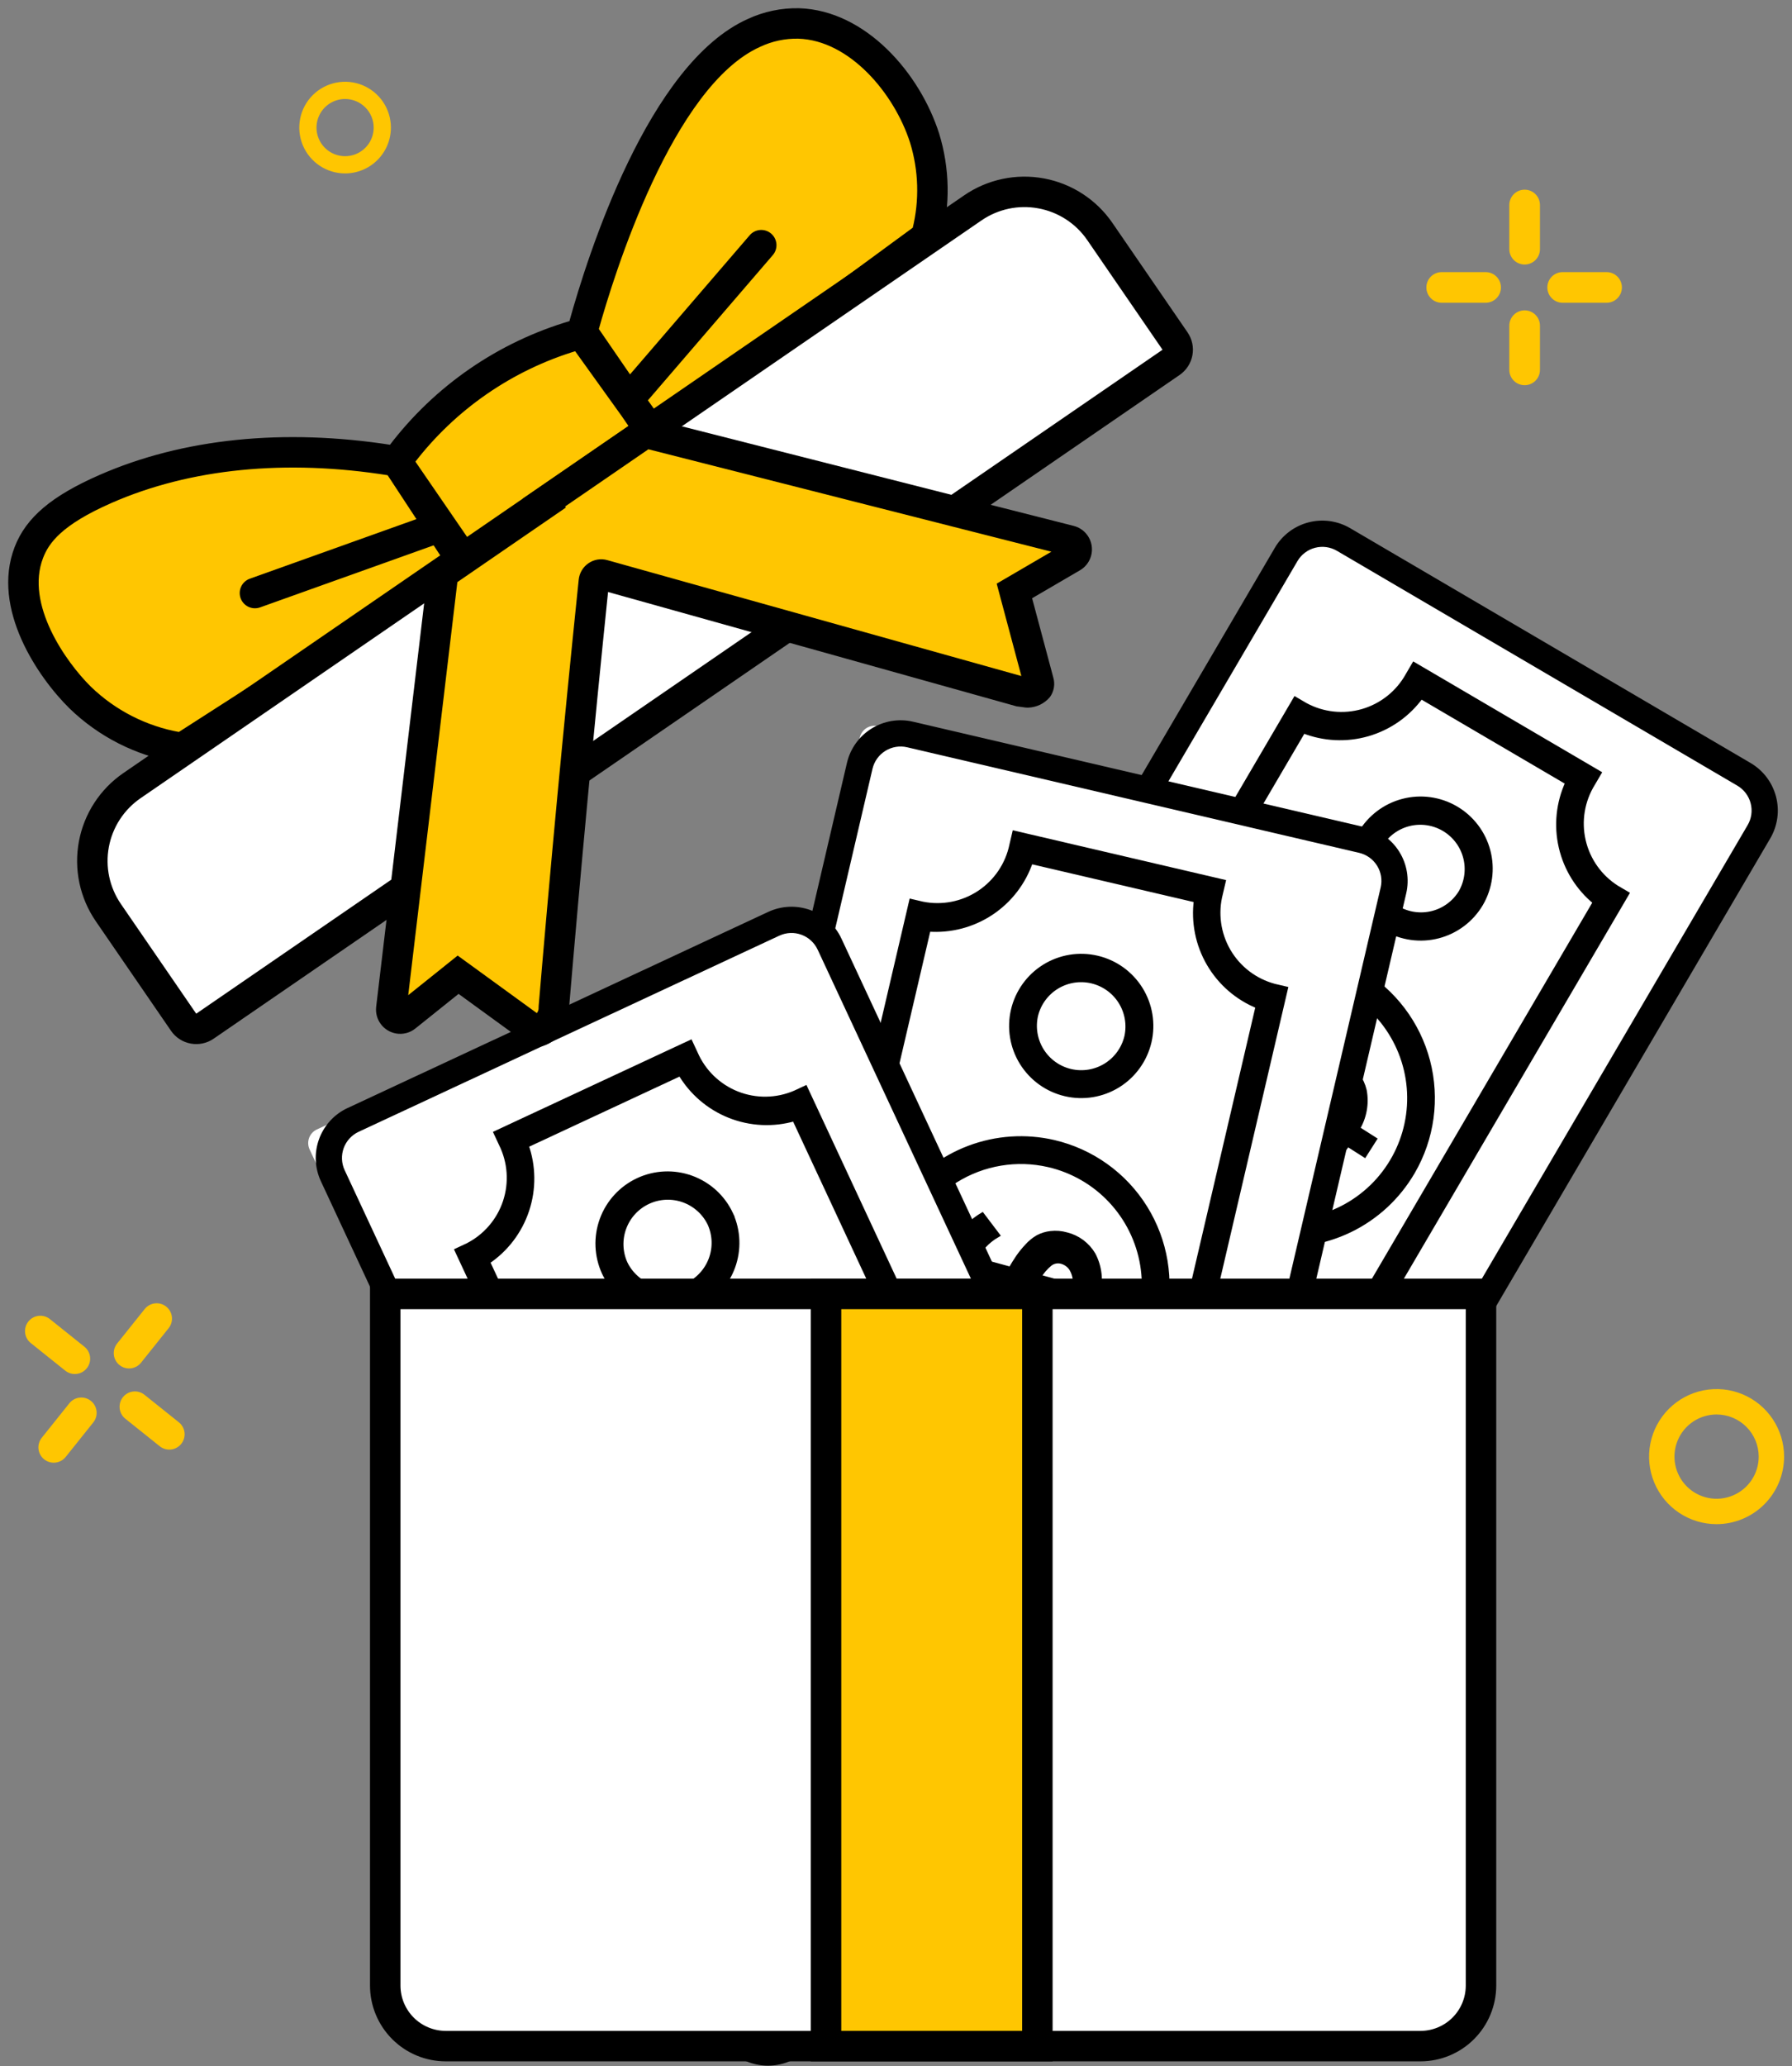
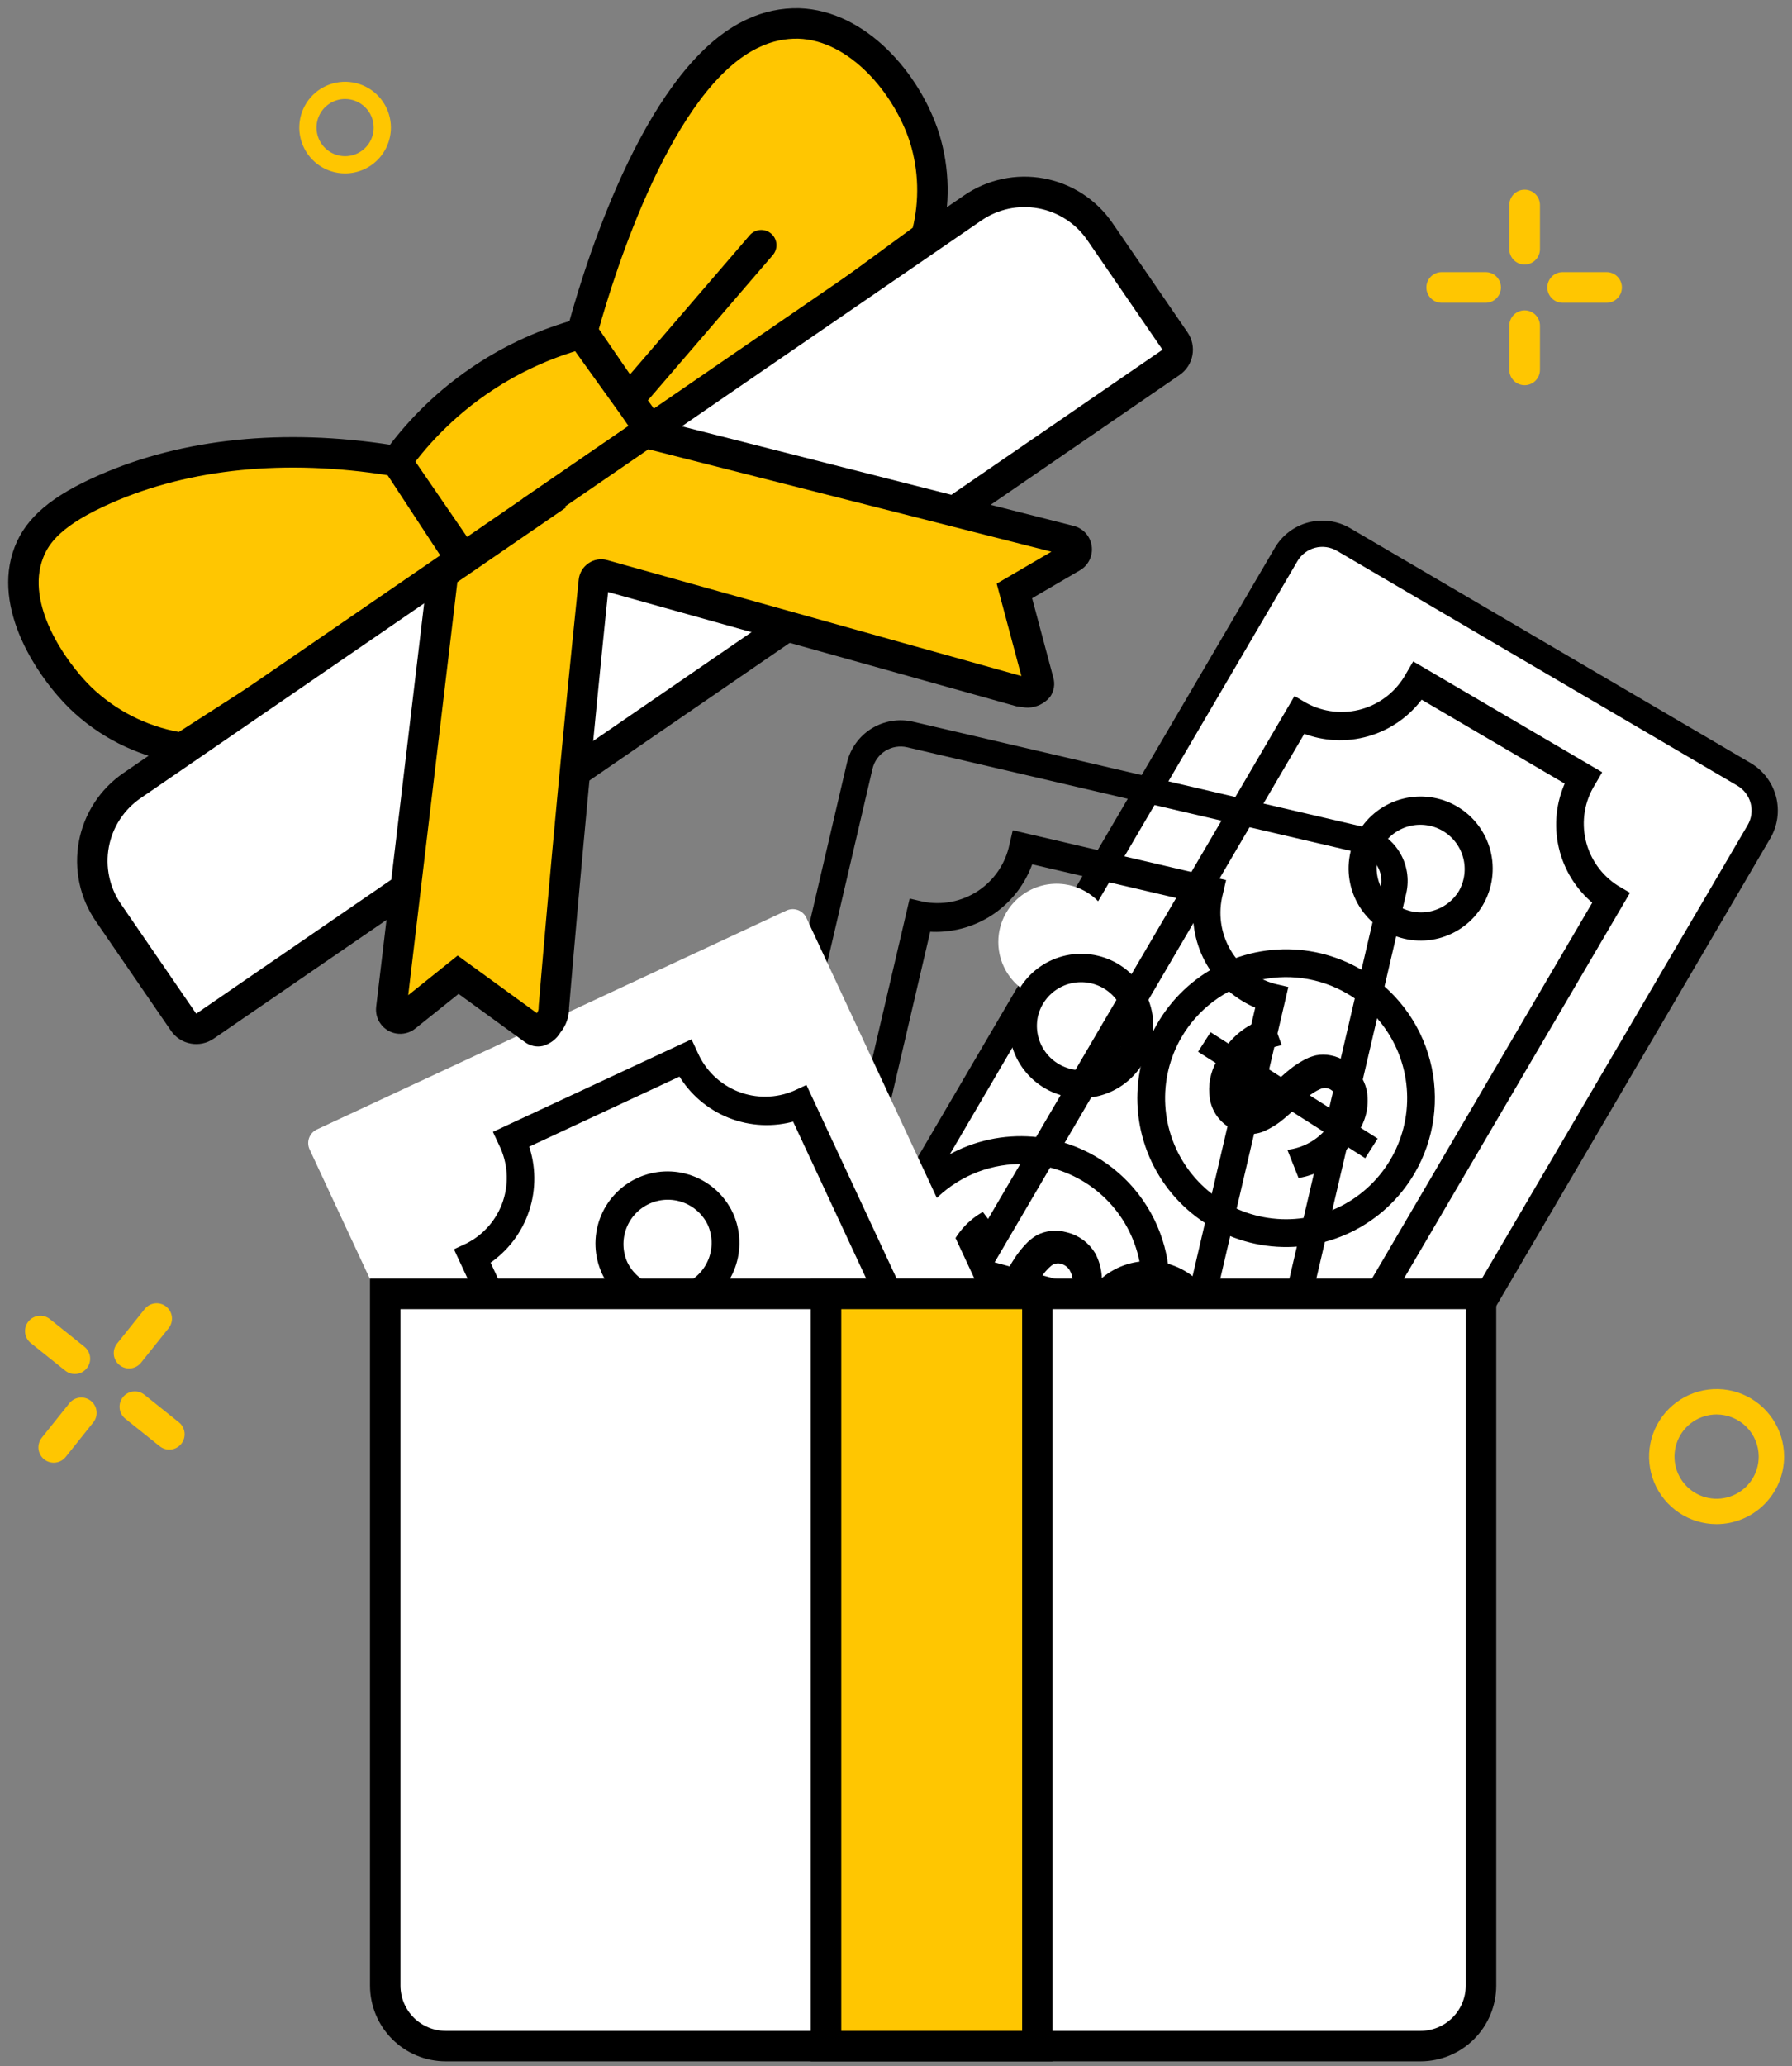
<svg xmlns="http://www.w3.org/2000/svg" width="164" height="189" viewBox="0 0 164 189" fill="none">
  <rect x="0" y="0" width="164" height="189" fill="#808080" stroke="none" />
  <path d="M73.033 126.922L119.045 48.436C119.229 48.121 119.531 47.893 119.884 47.801C120.237 47.709 120.612 47.761 120.927 47.945L161.823 71.92C162.138 72.105 162.367 72.407 162.459 72.76C162.551 73.112 162.499 73.488 162.314 73.802L116.303 152.289C116.118 152.603 115.816 152.832 115.463 152.924C115.11 153.016 114.735 152.964 114.421 152.78L73.524 128.805C73.368 128.713 73.232 128.592 73.123 128.448C73.014 128.304 72.934 128.14 72.889 127.965C72.843 127.79 72.832 127.608 72.857 127.429C72.882 127.25 72.942 127.078 73.033 126.922V126.922Z" fill="white" />
  <path d="M107.258 111.822C108.193 112.309 108.962 113.063 109.469 113.987C109.976 114.911 110.197 115.965 110.105 117.015C110.013 118.065 109.612 119.064 108.952 119.886C108.292 120.708 107.403 121.316 106.398 121.633C105.392 121.95 104.315 121.961 103.303 121.666C102.291 121.371 101.39 120.783 100.712 119.975C100.035 119.167 99.612 118.177 99.497 117.129C99.382 116.081 99.581 115.023 100.068 114.088C100.722 112.835 101.846 111.893 103.194 111.468C104.542 111.044 106.004 111.171 107.258 111.822ZM122.821 70.382C122.335 71.317 122.136 72.376 122.251 73.424C122.366 74.471 122.788 75.462 123.466 76.269C124.144 77.077 125.045 77.665 126.057 77.96C127.069 78.255 128.146 78.244 129.151 77.927C130.157 77.61 131.046 77.002 131.706 76.18C132.365 75.358 132.767 74.359 132.859 73.309C132.951 72.259 132.73 71.205 132.223 70.281C131.716 69.356 130.946 68.603 130.011 68.116C128.757 67.465 127.296 67.338 125.948 67.762C124.6 68.187 123.475 69.129 122.821 70.382V70.382Z" fill="url(#paint0_linear_17_568)" />
  <path d="M128.884 61.765C127.994 63.382 126.499 64.58 124.728 65.098C122.956 65.615 121.051 65.409 119.431 64.525L118.559 64.014L86.389 118.889L87.261 119.4C88.823 120.383 89.933 121.944 90.347 123.743C90.761 125.542 90.446 127.431 89.47 128.997L88.931 129.916L105.797 139.804L106.336 138.885C107.226 137.268 108.72 136.07 110.492 135.552C112.264 135.035 114.168 135.241 115.788 136.124L116.661 136.636L148.831 81.761L147.958 81.249C146.396 80.267 145.286 78.706 144.872 76.907C144.458 75.108 144.774 73.219 145.75 71.652L146.288 70.734L129.422 60.846L128.884 61.765ZM115.962 133.829C114.071 133.078 111.984 132.98 110.031 133.549C108.078 134.119 106.371 135.324 105.18 136.973L91.703 129.072C92.561 127.227 92.778 125.149 92.321 123.167C91.864 121.185 90.758 119.411 89.18 118.129L119.258 66.82C121.149 67.571 123.236 67.67 125.189 67.101C127.142 66.531 128.849 65.326 130.04 63.677L143.518 71.578C142.66 73.422 142.443 75.501 142.9 77.483C143.357 79.465 144.462 81.238 146.041 82.521L115.962 133.829Z" fill="black" stroke="black" stroke-width="0.5" stroke-miterlimit="10" />
  <path d="M135.497 82.66L135.493 82.666C134.64 84.115 133.247 85.167 131.619 85.591C129.992 86.014 128.262 85.775 126.811 84.925C125.36 84.075 124.305 82.684 123.878 81.058C123.45 79.431 123.686 77.701 124.532 76.248L124.535 76.242C125.389 74.793 126.782 73.741 128.41 73.318C130.037 72.894 131.766 73.134 133.218 73.984C134.669 74.834 135.724 76.224 136.151 77.851C136.578 79.478 136.343 81.207 135.497 82.66V82.66ZM126.294 77.279C125.737 78.264 125.589 79.429 125.883 80.522C126.177 81.616 126.89 82.549 127.867 83.121C128.844 83.693 130.007 83.858 131.105 83.58C132.202 83.301 133.146 82.602 133.732 81.634L133.734 81.63C134.292 80.645 134.439 79.48 134.145 78.387C133.85 77.294 133.137 76.361 132.161 75.789C131.184 75.217 130.021 75.052 128.924 75.33C127.827 75.608 126.883 76.307 126.297 77.275L126.294 77.279ZM110.581 125.17L110.578 125.177C109.725 126.627 108.332 127.68 106.704 128.104C105.075 128.528 103.346 128.288 101.894 127.438C100.442 126.588 99.387 125.197 98.96 123.569C98.533 121.942 98.769 120.212 99.617 118.758L99.62 118.752C100.041 118.033 100.6 117.403 101.265 116.899C101.93 116.396 102.687 116.028 103.494 115.817C104.301 115.606 105.142 115.556 105.968 115.67C106.794 115.784 107.59 116.059 108.31 116.481C109.029 116.902 109.659 117.461 110.163 118.126C110.666 118.79 111.034 119.548 111.245 120.355C111.456 121.162 111.506 122.002 111.392 122.829C111.278 123.655 111.003 124.45 110.581 125.17V125.17ZM101.379 119.789C100.821 120.774 100.673 121.939 100.968 123.033C101.262 124.126 101.975 125.059 102.952 125.631C103.929 126.204 105.092 126.368 106.189 126.09C107.287 125.812 108.23 125.113 108.817 124.144L108.819 124.14C109.377 123.154 109.524 121.989 109.23 120.896C108.935 119.803 108.223 118.87 107.246 118.298C106.269 117.726 105.106 117.561 104.009 117.84C102.911 118.118 101.968 118.817 101.381 119.785L101.379 119.789Z" fill="black" stroke="black" stroke-width="0.5" stroke-miterlimit="10" />
  <path d="M161.796 76.565L161.793 76.57L118.275 150.803C117.631 151.898 116.58 152.693 115.351 153.014C114.122 153.334 112.816 153.154 111.719 152.513L75.076 131.032C73.982 130.389 73.187 129.338 72.866 128.11C72.545 126.882 72.724 125.577 73.364 124.48L73.366 124.476L116.884 50.243C117.202 49.7 117.624 49.225 118.126 48.845C118.628 48.466 119.199 48.188 119.808 48.03C120.417 47.871 121.051 47.834 121.674 47.92C122.298 48.007 122.898 48.215 123.44 48.533L160.083 70.014C161.179 70.656 161.974 71.707 162.296 72.935C162.617 74.164 162.437 75.469 161.796 76.565V76.565ZM75.004 125.44C74.617 126.101 74.509 126.889 74.702 127.63C74.896 128.371 75.376 129.005 76.037 129.393L112.68 150.874C113.342 151.261 114.13 151.369 114.871 151.176C115.613 150.983 116.247 150.503 116.636 149.842L160.154 75.609L160.156 75.606C160.543 74.945 160.651 74.157 160.457 73.416C160.263 72.675 159.783 72.041 159.122 71.653L122.479 50.172C122.151 49.98 121.789 49.854 121.413 49.802C121.037 49.75 120.655 49.773 120.287 49.869C119.92 49.964 119.575 50.132 119.273 50.361C118.97 50.59 118.715 50.876 118.524 51.204L75.005 125.437L75.004 125.44Z" fill="black" stroke="black" stroke-width="0.5" stroke-miterlimit="10" />
  <path d="M129.244 107.207C127.909 109.49 125.927 111.325 123.549 112.481C121.171 113.637 118.504 114.062 115.884 113.702C113.265 113.342 110.811 112.213 108.833 110.459C106.855 108.704 105.441 106.402 104.772 103.845C104.102 101.287 104.205 98.588 105.069 96.089C105.933 93.59 107.519 91.403 109.626 89.805C111.733 88.208 114.266 87.271 116.905 87.113C119.545 86.955 122.172 87.583 124.454 88.918C127.511 90.711 129.733 93.643 130.631 97.072C131.529 100.501 131.03 104.146 129.244 107.207ZM107.926 94.739C106.795 96.672 106.263 98.898 106.397 101.135C106.531 103.371 107.325 105.517 108.678 107.302C110.032 109.088 111.885 110.431 114.002 111.163C116.12 111.895 118.407 111.983 120.574 111.415C122.741 110.848 124.691 109.65 126.178 107.974C127.665 106.298 128.621 104.219 128.926 102C129.231 99.78 128.871 97.52 127.891 95.505C126.912 93.49 125.357 91.811 123.423 90.68C120.829 89.167 117.741 88.744 114.835 89.505C111.93 90.266 109.445 92.148 107.926 94.739V94.739Z" fill="black" stroke="black" stroke-width="0.5" stroke-miterlimit="10" />
  <path d="M124.863 105.602L123.321 104.621C122.824 105.358 122.186 105.99 121.445 106.48C120.703 106.971 119.872 107.31 118.999 107.479L118.166 105.384C119.472 105.157 120.659 104.483 121.522 103.476L118.216 101.372C117.817 101.753 117.399 102.114 116.963 102.452C116.565 102.747 116.138 103 115.689 103.206C115.216 103.434 114.69 103.528 114.168 103.478C113.6 103.41 113.056 103.208 112.581 102.889C112.154 102.624 111.789 102.271 111.511 101.853C111.233 101.435 111.048 100.962 110.969 100.467C110.789 99.324 111.007 98.154 111.586 97.152L109.992 96.138L110.864 94.768L112.474 95.793C113.402 94.571 114.72 93.702 116.208 93.33L116.968 95.427C115.949 95.664 115.024 96.197 114.308 96.959L117.255 98.835C117.638 98.485 117.975 98.194 118.267 97.963C118.604 97.701 118.96 97.465 119.331 97.255C119.693 97.038 120.087 96.878 120.498 96.783C120.9 96.707 121.312 96.708 121.712 96.785C122.191 96.874 122.647 97.058 123.053 97.326C123.498 97.594 123.884 97.948 124.189 98.368C124.495 98.788 124.713 99.264 124.832 99.769C125.054 100.969 124.827 102.208 124.193 103.25L125.735 104.232L124.863 105.602ZM113.752 100.746C114.3 101.095 115.057 100.838 116.023 99.976L113.35 98.275C113.099 98.713 113 99.221 113.068 99.721C113.101 99.931 113.179 100.131 113.297 100.308C113.415 100.485 113.57 100.635 113.751 100.746H113.752ZM122.642 100.506C122.599 100.298 122.515 100.1 122.396 99.925C122.276 99.749 122.122 99.6 121.944 99.484C121.778 99.374 121.588 99.305 121.39 99.284C121.192 99.263 120.992 99.289 120.806 99.362C120.305 99.566 119.844 99.861 119.447 100.23L122.411 102.116C122.661 101.619 122.741 101.054 122.642 100.506L122.642 100.506Z" fill="black" stroke="black" stroke-width="0.5" stroke-miterlimit="10" />
-   <path d="M58.008 156.051L78.691 67.454C78.774 67.099 78.995 66.791 79.305 66.598C79.615 66.406 79.988 66.344 80.343 66.427L126.508 77.204C126.863 77.287 127.171 77.508 127.364 77.818C127.556 78.128 127.618 78.501 127.535 78.856L106.852 167.453C106.769 167.809 106.548 168.116 106.238 168.309C105.928 168.501 105.555 168.563 105.2 168.48L59.035 157.703C58.68 157.62 58.372 157.399 58.179 157.089C57.987 156.78 57.925 156.406 58.008 156.051L58.008 156.051Z" fill="white" />
  <path d="M90.42 129.666C91.463 129.817 92.439 130.273 93.222 130.978C94.006 131.683 94.564 132.604 94.824 133.626C95.084 134.648 95.035 135.723 94.684 136.717C94.333 137.711 93.695 138.579 92.85 139.21C92.006 139.841 90.994 140.208 89.941 140.264C88.888 140.32 87.843 140.062 86.936 139.524C86.03 138.985 85.304 138.19 84.849 137.239C84.395 136.288 84.233 135.224 84.383 134.18C84.587 132.782 85.336 131.521 86.468 130.675C87.6 129.829 89.021 129.466 90.42 129.666V129.666ZM91.417 85.411C91.266 86.454 91.428 87.519 91.883 88.47C92.338 89.421 93.064 90.216 93.97 90.755C94.876 91.293 95.922 91.55 96.975 91.495C98.028 91.439 99.04 91.072 99.884 90.441C100.728 89.809 101.366 88.942 101.718 87.948C102.069 86.954 102.117 85.878 101.857 84.857C101.597 83.835 101.04 82.914 100.256 82.209C99.472 81.504 98.497 81.047 97.454 80.897C96.055 80.696 94.633 81.059 93.502 81.906C92.37 82.752 91.62 84.013 91.417 85.411V85.411Z" fill="url(#paint1_linear_17_568)" />
  <path d="M92.63 77.289C92.26 79.097 91.187 80.685 89.648 81.704C88.11 82.723 86.23 83.091 84.42 82.728L83.436 82.498L68.975 144.441L69.959 144.671C71.743 145.146 73.265 146.309 74.194 147.904C75.122 149.499 75.381 151.397 74.913 153.182L74.671 154.219L93.71 158.664L93.952 157.627C94.323 155.819 95.395 154.232 96.933 153.212C98.472 152.193 100.352 151.825 102.162 152.189L103.146 152.419L117.607 90.475L116.623 90.245C114.839 89.77 113.316 88.608 112.388 87.013C111.46 85.417 111.201 83.519 111.669 81.734L111.911 80.697L92.873 76.252L92.63 77.289ZM101.647 149.946C99.618 149.789 97.596 150.313 95.899 151.436C94.203 152.559 92.93 154.215 92.281 156.144L77.068 152.592C77.34 150.576 76.932 148.527 75.908 146.769C74.883 145.011 73.302 143.645 71.414 142.888L84.935 84.971C86.963 85.127 88.986 84.603 90.683 83.48C92.379 82.358 93.652 80.701 94.301 78.773L109.514 82.324C109.242 84.34 109.65 86.39 110.674 88.147C111.698 89.905 113.28 91.271 115.168 92.028L101.647 149.946Z" fill="black" stroke="black" stroke-width="0.5" stroke-miterlimit="10" />
  <path d="M105.139 95.286L105.137 95.293C104.755 96.933 103.737 98.355 102.307 99.245C100.877 100.134 99.152 100.42 97.511 100.037C95.871 99.655 94.449 98.637 93.559 97.207C92.67 95.777 92.384 94.052 92.766 92.411L92.768 92.405C93.152 90.766 94.171 89.347 95.6 88.459C97.03 87.571 98.753 87.287 100.392 87.669C102.031 88.05 103.451 89.067 104.342 90.495C105.232 91.923 105.518 93.647 105.139 95.286V95.286ZM94.755 92.874C94.499 93.985 94.694 95.154 95.298 96.122C95.903 97.09 96.866 97.779 97.977 98.038C99.088 98.296 100.257 98.104 101.227 97.502C102.196 96.901 102.888 95.939 103.149 94.829L103.15 94.824C103.391 93.718 103.187 92.561 102.582 91.604C101.977 90.647 101.019 89.967 99.917 89.71C98.814 89.453 97.654 89.641 96.689 90.232C95.723 90.823 95.029 91.77 94.756 92.869L94.755 92.874ZM93.942 143.27L93.94 143.277C93.553 144.912 92.534 146.327 91.105 147.212C89.677 148.097 87.956 148.38 86.319 147.999C84.683 147.618 83.264 146.604 82.374 145.179C81.484 143.754 81.194 142.034 81.569 140.396L81.571 140.39C81.956 138.752 82.975 137.334 84.404 136.447C85.833 135.56 87.555 135.276 89.194 135.658C90.832 136.039 92.252 137.055 93.142 138.482C94.032 139.909 94.32 141.631 93.942 143.27ZM83.558 140.858C83.317 141.964 83.521 143.121 84.126 144.078C84.731 145.035 85.689 145.715 86.791 145.972C87.894 146.229 89.054 146.042 90.019 145.451C90.985 144.859 91.679 143.912 91.952 142.813L91.953 142.808C92.194 141.702 91.989 140.546 91.384 139.589C90.779 138.632 89.822 137.952 88.719 137.695C87.617 137.439 86.457 137.626 85.492 138.217C84.526 138.808 83.832 139.755 83.559 140.854L83.558 140.858Z" fill="black" stroke="black" stroke-width="0.5" stroke-miterlimit="10" />
  <path d="M128.45 81.671L128.449 81.676L108.887 165.471C108.596 166.708 107.827 167.779 106.749 168.449C105.67 169.119 104.369 169.334 103.132 169.047L61.769 159.391C60.533 159.101 59.463 158.333 58.792 157.255C58.122 156.178 57.906 154.878 58.192 153.641L58.193 153.636L77.755 69.841C77.898 69.228 78.16 68.65 78.527 68.139C78.893 67.627 79.357 67.193 79.892 66.861C80.426 66.529 81.021 66.306 81.641 66.203C82.262 66.101 82.897 66.122 83.51 66.266L124.873 75.921C126.11 76.21 127.181 76.977 127.852 78.055C128.523 79.133 128.738 80.434 128.45 81.671H128.45ZM60.042 154.072C59.869 154.818 59.999 155.603 60.403 156.253C60.808 156.904 61.455 157.367 62.201 157.541L103.564 167.197C104.311 167.371 105.095 167.241 105.746 166.836C106.397 166.432 106.861 165.786 107.036 165.04L126.598 81.244L126.599 81.24C126.773 80.494 126.643 79.71 126.238 79.059C125.833 78.409 125.187 77.946 124.441 77.772L83.077 68.116C82.707 68.029 82.324 68.017 81.95 68.078C81.575 68.14 81.217 68.275 80.894 68.475C80.572 68.676 80.292 68.937 80.071 69.246C79.85 69.554 79.692 69.903 79.605 70.273L60.043 154.069L60.042 154.072Z" fill="black" stroke="black" stroke-width="0.5" stroke-miterlimit="10" />
  <path d="M106.442 120.583C105.844 123.159 104.495 125.499 102.566 127.308C100.638 129.117 98.216 130.313 95.608 130.746C92.999 131.178 90.321 130.828 87.912 129.738C85.503 128.649 83.471 126.869 82.073 124.625C80.675 122.381 79.974 119.772 80.058 117.129C80.143 114.487 81.009 111.928 82.548 109.778C84.086 107.628 86.228 105.982 88.702 105.049C91.176 104.115 93.871 103.937 96.447 104.535C99.898 105.342 102.889 107.484 104.763 110.492C106.636 113.501 107.24 117.13 106.442 120.583ZM82.387 114.993C81.88 117.175 82.031 119.459 82.822 121.555C83.612 123.651 85.007 125.466 86.829 126.77C88.651 128.073 90.819 128.808 93.058 128.879C95.297 128.951 97.507 128.357 99.409 127.173C101.31 125.988 102.818 124.266 103.741 122.225C104.664 120.184 104.962 117.915 104.595 115.704C104.228 113.494 103.215 111.442 101.682 109.808C100.149 108.174 98.167 107.031 95.984 106.524C93.058 105.848 89.984 106.359 87.435 107.947C84.885 109.535 83.07 112.068 82.387 114.993V114.993Z" fill="black" stroke="black" stroke-width="0.5" stroke-miterlimit="10" />
  <path d="M101.782 120.349L100.019 119.869C99.762 120.72 99.34 121.513 98.777 122.201C98.214 122.889 97.521 123.46 96.737 123.88L95.321 122.126C96.501 121.522 97.434 120.526 97.961 119.309L94.179 118.279C93.911 118.761 93.618 119.23 93.302 119.682C93.01 120.081 92.677 120.449 92.309 120.78C91.925 121.138 91.451 121.383 90.937 121.49C90.374 121.593 89.795 121.562 89.247 121.398C88.761 121.271 88.308 121.042 87.918 120.725C87.529 120.409 87.212 120.012 86.99 119.562C86.479 118.524 86.34 117.342 86.597 116.214L84.774 115.718L85.201 114.15L87.043 114.652C87.567 113.21 88.567 111.99 89.879 111.193L91.226 112.97C90.323 113.499 89.597 114.282 89.139 115.223L92.51 116.14C92.772 115.693 93.008 115.315 93.218 115.007C93.462 114.658 93.731 114.326 94.024 114.017C94.306 113.701 94.635 113.432 94.999 113.219C95.36 113.028 95.754 112.907 96.159 112.862C96.643 112.805 97.133 112.845 97.6 112.981C98.104 113.105 98.578 113.329 98.994 113.639C99.41 113.95 99.76 114.34 100.023 114.787C100.591 115.867 100.741 117.118 100.445 118.301L102.208 118.781L101.782 120.349ZM89.731 119.004C90.357 119.174 91.004 118.705 91.671 117.596L88.615 116.764C88.504 117.256 88.56 117.771 88.774 118.228C88.868 118.418 89.002 118.587 89.167 118.721C89.332 118.855 89.524 118.951 89.731 119.004V119.004ZM98.151 116.14C98.048 115.954 97.91 115.79 97.743 115.658C97.577 115.526 97.386 115.429 97.181 115.371C96.99 115.315 96.788 115.306 96.593 115.344C96.398 115.382 96.214 115.467 96.058 115.591C95.64 115.935 95.287 116.353 95.018 116.823L98.408 117.746C98.498 117.197 98.408 116.633 98.15 116.14H98.151Z" fill="black" stroke="black" stroke-width="0.5" stroke-miterlimit="10" />
  <path d="M29 103.32L71.97 83.297C72.134 83.22 72.311 83.177 72.491 83.169C72.672 83.161 72.852 83.189 73.022 83.251C73.191 83.313 73.347 83.407 73.48 83.529C73.614 83.652 73.721 83.799 73.798 83.962L112.225 166.428C112.38 166.758 112.396 167.137 112.271 167.479C112.146 167.822 111.89 168.101 111.56 168.255L68.59 188.279C68.426 188.355 68.249 188.398 68.068 188.406C67.888 188.414 67.708 188.386 67.538 188.324C67.368 188.263 67.212 188.168 67.079 188.046C66.946 187.924 66.838 187.777 66.762 187.613L28.334 105.148C28.18 104.817 28.164 104.439 28.288 104.096C28.413 103.753 28.669 103.474 29 103.32Z" fill="white" />
  <path d="M78.656 153.58C79.611 153.135 80.677 152.983 81.719 153.144C82.761 153.304 83.732 153.77 84.509 154.483C85.286 155.195 85.834 156.122 86.085 157.146C86.335 158.17 86.276 159.245 85.915 160.236C85.554 161.226 84.908 162.088 84.058 162.711C83.207 163.334 82.191 163.691 81.138 163.736C80.085 163.782 79.042 163.515 78.141 162.968C77.24 162.42 76.521 161.619 76.076 160.663C75.48 159.381 75.418 157.916 75.901 156.588C76.385 155.26 77.376 154.179 78.656 153.58ZM55.259 116.003C55.704 116.958 56.423 117.76 57.324 118.307C58.225 118.854 59.268 119.122 60.321 119.076C61.374 119.03 62.391 118.673 63.241 118.05C64.091 117.427 64.737 116.566 65.098 115.575C65.459 114.585 65.518 113.509 65.268 112.485C65.017 111.461 64.469 110.535 63.692 109.822C62.915 109.11 61.944 108.644 60.902 108.483C59.861 108.322 58.794 108.474 57.839 108.92C56.559 109.518 55.568 110.6 55.084 111.928C54.601 113.255 54.663 114.721 55.259 116.003V116.003Z" fill="white" />
  <path d="M45.893 104.628C46.718 106.279 46.854 108.19 46.273 109.942C45.692 111.693 44.44 113.144 42.792 113.975L41.876 114.402L68.743 172.058L69.66 171.631C71.356 170.904 73.271 170.878 74.987 171.56C76.702 172.241 78.077 173.575 78.811 175.268L79.261 176.234L96.982 167.976L96.532 167.011C95.708 165.359 95.571 163.449 96.152 161.697C96.734 159.945 97.985 158.495 99.633 157.664L100.55 157.237L73.682 99.58L72.766 100.007C71.07 100.735 69.154 100.76 67.439 100.079C65.724 99.397 64.348 98.063 63.614 96.37L63.164 95.405L45.443 103.663L45.893 104.628ZM97.843 156.218C96.151 157.346 94.883 159.008 94.242 160.938C93.6 162.869 93.622 164.958 94.302 166.875L80.141 173.474C79.111 171.72 77.525 170.36 75.634 169.609C73.743 168.859 71.656 168.76 69.703 169.33L44.582 115.421C46.275 114.293 47.542 112.631 48.183 110.701C48.825 108.77 48.804 106.68 48.123 104.763L62.283 98.165C63.314 99.919 64.9 101.279 66.791 102.029C68.682 102.78 70.769 102.878 72.722 102.308L97.843 156.218Z" fill="black" stroke="black" stroke-width="0.5" stroke-miterlimit="10" />
  <path d="M66.844 111.062L66.847 111.068C67.542 112.592 67.607 114.329 67.028 115.901C66.449 117.472 65.272 118.751 63.755 119.46C62.237 120.168 60.501 120.248 58.924 119.682C57.348 119.117 56.059 117.951 55.337 116.44L55.334 116.434C54.626 114.908 54.551 113.163 55.128 111.582C55.704 110.001 56.884 108.714 58.409 108.003C59.933 107.291 61.678 107.214 63.26 107.788C64.841 108.361 66.131 109.539 66.845 111.062H66.844ZM57.186 115.575C57.68 116.594 58.555 117.377 59.621 117.756C60.688 118.135 61.861 118.079 62.887 117.601C63.913 117.122 64.709 116.259 65.104 115.198C65.499 114.137 65.46 112.964 64.997 111.931L64.995 111.927C64.501 110.908 63.626 110.125 62.56 109.746C61.493 109.367 60.32 109.423 59.294 109.902C58.269 110.38 57.472 111.243 57.078 112.304C56.683 113.365 56.721 114.538 57.184 115.571L57.186 115.575ZM87.661 155.723L87.664 155.729C88.358 157.253 88.423 158.989 87.844 160.56C87.264 162.131 86.088 163.41 84.57 164.118C83.053 164.826 81.317 164.906 79.741 164.341C78.165 163.776 76.876 162.611 76.154 161.1L76.151 161.094C75.452 159.57 75.385 157.831 75.963 156.257C76.542 154.683 77.719 153.402 79.239 152.693C80.758 151.984 82.496 151.904 84.074 152.472C85.652 153.04 86.941 154.208 87.661 155.723H87.661ZM78.003 160.236C78.497 161.253 79.372 162.035 80.438 162.413C81.504 162.791 82.676 162.735 83.701 162.257C84.727 161.779 85.522 160.916 85.918 159.857C86.313 158.797 86.275 157.624 85.813 156.591L85.811 156.587C85.316 155.571 84.441 154.791 83.375 154.414C82.31 154.037 81.139 154.093 80.115 154.571C79.091 155.049 78.295 155.91 77.9 156.969C77.505 158.028 77.541 159.199 78.001 160.232L78.003 160.236Z" fill="black" stroke="black" stroke-width="0.5" stroke-miterlimit="10" />
-   <path d="M76.776 85.96L76.779 85.965L113.124 163.961C113.659 165.113 113.716 166.43 113.281 167.623C112.846 168.817 111.956 169.789 110.805 170.327L72.305 188.268C71.154 188.802 69.838 188.859 68.645 188.425C67.452 187.991 66.48 187.102 65.941 185.953L65.939 185.948L29.593 107.952C29.327 107.382 29.177 106.765 29.149 106.136C29.122 105.508 29.219 104.88 29.434 104.289C29.65 103.698 29.98 103.155 30.405 102.691C30.83 102.227 31.343 101.852 31.913 101.587L70.413 83.645C71.564 83.109 72.881 83.051 74.074 83.485C75.267 83.919 76.239 84.809 76.777 85.96H76.776ZM67.662 185.149C67.987 185.843 68.573 186.38 69.293 186.642C70.013 186.904 70.808 186.869 71.502 186.545L110.003 168.604C110.697 168.28 111.234 167.693 111.497 166.973C111.759 166.253 111.725 165.458 111.402 164.763L75.057 86.767L75.055 86.764C74.731 86.07 74.144 85.533 73.424 85.271C72.704 85.009 71.909 85.044 71.215 85.368L32.715 103.309C32.02 103.633 31.482 104.219 31.22 104.939C30.957 105.66 30.992 106.454 31.315 107.149L67.661 185.145L67.662 185.149Z" fill="black" stroke="black" stroke-width="0.5" stroke-miterlimit="10" />
  <path d="M80.709 128.448C81.828 130.843 82.212 133.517 81.811 136.131C81.411 138.744 80.245 141.181 78.46 143.131C76.675 145.082 74.352 146.46 71.784 147.09C69.216 147.721 66.519 147.575 64.034 146.673C61.548 145.77 59.386 144.151 57.821 142.02C56.256 139.889 55.358 137.341 55.241 134.7C55.124 132.058 55.792 129.441 57.162 127.18C58.532 124.918 60.542 123.114 62.938 121.995C66.151 120.498 69.826 120.337 73.157 121.547C76.489 122.757 79.205 125.238 80.709 128.448V128.448ZM58.334 138.901C59.282 140.931 60.811 142.634 62.727 143.795C64.643 144.956 66.861 145.522 69.099 145.423C71.337 145.324 73.495 144.563 75.301 143.237C77.107 141.911 78.479 140.079 79.244 137.973C80.008 135.868 80.132 133.582 79.597 131.406C79.063 129.231 77.896 127.262 76.243 125.75C74.59 124.237 72.526 123.249 70.312 122.91C68.097 122.571 65.832 122.896 63.802 123.844C61.083 125.118 58.98 127.419 57.954 130.242C56.929 133.065 57.066 136.179 58.334 138.901V138.901Z" fill="black" stroke="black" stroke-width="0.5" stroke-miterlimit="10" />
-   <path d="M76.898 126.141L75.215 126.852C75.538 127.68 75.696 128.563 75.678 129.452C75.66 130.341 75.467 131.218 75.11 132.032L72.912 131.527C73.468 130.323 73.588 128.963 73.25 127.681L69.64 129.206C69.727 129.751 69.786 130.3 69.816 130.851C69.833 131.345 69.798 131.84 69.712 132.327C69.632 132.846 69.41 133.332 69.072 133.733C68.693 134.162 68.218 134.495 67.685 134.704C67.225 134.905 66.727 135.004 66.225 134.996C65.723 134.987 65.229 134.871 64.776 134.654C63.733 134.153 62.895 133.309 62.4 132.263L60.66 132.998L60.028 131.501L61.786 130.758C61.308 129.301 61.342 127.723 61.882 126.287L64.039 126.853C63.655 127.826 63.568 128.891 63.788 129.913L67.006 128.555C66.936 128.041 66.888 127.598 66.864 127.226C66.84 126.8 66.847 126.373 66.886 125.949C66.913 125.527 67.006 125.112 67.161 124.72C67.327 124.347 67.562 124.008 67.853 123.722C68.198 123.379 68.608 123.108 69.06 122.926C69.533 122.713 70.044 122.597 70.563 122.584C71.082 122.571 71.598 122.662 72.081 122.851C73.194 123.35 74.085 124.242 74.583 125.355L76.266 124.644L76.898 126.141ZM66.587 132.523C67.186 132.27 67.405 131.501 67.245 130.217L64.326 131.449C64.543 131.905 64.905 132.275 65.356 132.503C65.547 132.595 65.757 132.645 65.969 132.648C66.182 132.651 66.393 132.609 66.587 132.523V132.523ZM71.443 125.071C71.248 124.988 71.038 124.945 70.825 124.944C70.613 124.943 70.403 124.984 70.206 125.065C70.021 125.139 69.857 125.256 69.727 125.407C69.597 125.558 69.505 125.737 69.459 125.931C69.342 126.461 69.322 127.007 69.401 127.543L72.637 126.176C72.37 125.688 71.951 125.3 71.443 125.071Z" fill="black" stroke="black" stroke-width="0.5" stroke-miterlimit="10" />
  <path d="M35.256 118.365V181.639C35.261 183.106 35.845 184.512 36.882 185.549C37.92 186.586 39.325 187.171 40.792 187.175H130.002C131.469 187.171 132.874 186.586 133.912 185.549C134.949 184.512 135.533 183.106 135.538 181.639V118.365H35.256Z" fill="white" />
  <path d="M130.002 188.319H40.792C39.021 188.317 37.323 187.613 36.071 186.361C34.819 185.108 34.114 183.41 34.112 181.64V117.221H136.682V181.64C136.68 183.411 135.975 185.109 134.723 186.361C133.471 187.613 131.773 188.317 130.002 188.319V188.319ZM36.4 119.509V181.64C36.402 182.804 36.865 183.921 37.688 184.744C38.511 185.567 39.628 186.03 40.792 186.032H130.002C131.166 186.03 132.283 185.567 133.106 184.744C133.93 183.921 134.393 182.804 134.394 181.64V119.509L36.4 119.509Z" fill="black" stroke="black" stroke-width="0.5" stroke-miterlimit="10" />
  <path d="M94.938 118.365H75.598V187.175H94.938V118.365Z" fill="#FFC601" />
  <path d="M96.082 188.319H74.453V117.221H96.081L96.082 188.319ZM76.741 186.031H93.794V119.509H76.741V186.031Z" fill="black" stroke="black" stroke-width="0.5" stroke-miterlimit="10" />
  <path d="M42.594 51.776L16.664 68.427C13.153 67.884 9.895 66.27 7.334 63.806C4.438 60.955 0.797 55.316 2.641 50.54C3.399 48.58 5.093 46.727 9.663 44.725C13.838 42.896 22.744 39.92 36.302 42.194L42.594 51.776ZM59.916 39.88L84.765 21.655C85.571 18.691 85.519 15.558 84.614 12.622C83.005 7.589 78.445 2.322 73.105 2.146C71.686 2.114 70.279 2.411 68.995 3.013C59.651 7.207 53.993 27.721 53.231 30.568L59.916 39.88ZM53.373 30.47C46.502 32.293 40.471 36.435 36.303 42.194L42.792 51.641L59.862 39.918L53.373 30.47Z" fill="#FFC601" />
  <path d="M16.116 69.493C12.504 68.872 9.163 67.174 6.532 64.623C3.691 61.826 -0.549 55.627 1.575 50.128C2.588 47.506 4.869 45.577 9.205 43.678C16.789 40.355 25.971 39.417 35.799 40.954C39.942 35.489 45.732 31.501 52.315 29.578C54.054 23.294 59.576 5.987 68.526 1.97C69.971 1.297 71.55 0.966 73.143 1.003C79.078 1.2 83.96 6.82 85.704 12.274C86.674 15.417 86.732 18.771 85.871 21.946L85.769 22.339L85.442 22.578L61.433 40.186L61.452 40.213L59.662 41.485L59.642 41.457L44.166 52.086L44.184 52.115L42.496 53.232L42.481 53.209L16.914 69.626L16.482 69.556C16.362 69.537 16.24 69.516 16.116 69.493ZM35.622 43.241C26.159 41.732 17.351 42.605 10.122 45.773C5.441 47.823 4.253 49.541 3.708 50.952C2.008 55.352 5.862 60.752 8.137 62.992C10.415 65.196 13.299 66.67 16.421 67.223L41.004 51.439L35.622 43.241ZM37.709 42.221L43.086 50.051L58.271 39.623L57.095 37.911L52.735 31.839C46.76 33.635 41.502 37.268 37.709 42.221V42.221ZM58.968 36.596L60.172 38.274L83.756 20.977C84.406 18.336 84.326 15.568 83.524 12.969C82.061 8.395 77.895 3.439 73.068 3.289C71.823 3.262 70.589 3.524 69.463 4.056C61.315 7.714 55.942 25.091 54.533 30.14L58.968 36.596Z" fill="black" stroke="black" stroke-width="0.5" stroke-miterlimit="10" />
  <path d="M12.076 71.868L89.032 19.016C90.859 17.761 93.109 17.284 95.288 17.688C97.468 18.093 99.397 19.346 100.651 21.174L107.532 31.192C107.744 31.5 107.825 31.88 107.756 32.248C107.688 32.615 107.476 32.941 107.168 33.153L18.76 93.871C18.451 94.083 18.072 94.163 17.704 94.095C17.336 94.027 17.011 93.815 16.799 93.507L9.918 83.488C8.664 81.661 8.186 79.411 8.591 77.232C8.995 75.053 10.249 73.123 12.076 71.869L12.076 71.868Z" fill="white" />
  <path d="M17.507 95.22C17.175 95.161 16.858 95.036 16.575 94.853C16.291 94.67 16.047 94.433 15.856 94.154L8.976 84.136C8.269 83.107 7.772 81.95 7.513 80.729C7.254 79.509 7.238 78.249 7.466 77.023C7.694 75.796 8.161 74.626 8.841 73.58C9.521 72.534 10.4 71.632 11.429 70.926L88.384 18.073C90.462 16.649 93.02 16.108 95.496 16.568C97.973 17.027 100.166 18.451 101.594 20.526L108.475 30.544C108.665 30.821 108.799 31.132 108.868 31.46C108.938 31.788 108.942 32.126 108.881 32.456C108.82 32.785 108.694 33.1 108.511 33.381C108.329 33.662 108.092 33.904 107.816 34.094L19.407 94.814C18.852 95.195 18.169 95.341 17.507 95.22V95.22ZM95.045 18.81C93.175 18.469 91.246 18.882 89.68 19.959L12.724 72.811C11.943 73.347 11.276 74.032 10.759 74.826C10.243 75.621 9.888 76.509 9.716 77.44C9.543 78.371 9.555 79.328 9.751 80.254C9.948 81.181 10.325 82.06 10.861 82.84L17.742 92.859C17.783 92.917 17.844 92.957 17.913 92.969C17.983 92.982 18.054 92.967 18.113 92.927L106.52 32.209C106.579 32.169 106.619 32.108 106.631 32.039C106.644 31.969 106.629 31.898 106.589 31.839L99.709 21.821C99.17 21.035 98.48 20.364 97.679 19.847C96.878 19.33 95.983 18.978 95.045 18.81V18.81Z" fill="black" stroke="black" stroke-width="0.5" stroke-miterlimit="10" />
  <path d="M97.918 49.46C84.969 46.171 72.02 42.882 59.071 39.593L49.775 45.977L49.843 46.076L40.547 52.46C38.968 65.727 37.389 78.993 35.811 92.26C35.791 92.422 35.821 92.586 35.895 92.731C35.969 92.877 36.085 92.997 36.228 93.076C36.371 93.155 36.534 93.19 36.696 93.177C36.859 93.163 37.014 93.101 37.141 92.999L41.927 89.166L48.859 94.203C49.557 94.711 50.161 93.618 50.161 93.618C50.519 93.207 50.706 92.675 50.685 92.131C51.749 79.535 52.935 66.891 54.243 54.198C54.276 53.875 54.313 53.518 54.35 53.166C54.36 53.067 54.391 52.973 54.442 52.888C54.492 52.803 54.561 52.731 54.642 52.675C54.724 52.62 54.817 52.583 54.914 52.567C55.011 52.551 55.111 52.557 55.206 52.583L55.912 52.781C74.612 58.014 92.518 63.023 93.312 63.245L94.034 63.341C94.034 63.341 95.302 63.284 95.049 62.336C94.311 59.577 93.573 56.818 92.836 54.058L98.131 50.967C98.272 50.885 98.385 50.762 98.456 50.615C98.527 50.469 98.553 50.304 98.53 50.142C98.507 49.981 98.437 49.83 98.328 49.708C98.219 49.587 98.077 49.501 97.918 49.46V49.46Z" fill="#FFC601" />
  <path d="M36.28 94.293C35.787 94.204 35.346 93.931 35.048 93.528C34.749 93.125 34.616 92.623 34.675 92.125L39.472 51.81L48.248 45.783L48.18 45.685L58.85 38.356L98.199 48.351C98.578 48.447 98.919 48.654 99.18 48.944C99.44 49.235 99.609 49.596 99.663 49.983C99.718 50.369 99.656 50.763 99.486 51.115C99.315 51.466 99.044 51.759 98.707 51.955L94.166 54.606L96.153 62.041C96.232 62.307 96.249 62.586 96.203 62.859C96.157 63.132 96.049 63.391 95.888 63.616C95.665 63.878 95.389 64.091 95.079 64.241C94.768 64.39 94.43 64.473 94.085 64.484L93.883 64.475L93.08 64.368L55.43 53.834L55.38 54.316C54.088 66.847 52.893 79.586 51.829 92.177C51.842 92.95 51.579 93.703 51.086 94.299C50.763 94.855 50.237 95.264 49.618 95.44C49.371 95.494 49.115 95.494 48.868 95.441C48.621 95.387 48.389 95.28 48.186 95.129L41.96 90.605L37.855 93.892C37.637 94.068 37.383 94.195 37.111 94.264C36.84 94.333 36.556 94.343 36.28 94.293V94.293ZM41.621 53.11L37.039 91.615L41.893 87.728L49.183 93.025L49.333 92.829C49.482 92.633 49.556 92.39 49.543 92.144L49.547 92.034C50.612 79.412 51.81 66.643 53.105 54.081L53.212 53.048C53.239 52.784 53.324 52.529 53.46 52.302C53.596 52.074 53.78 51.879 53.999 51.73C54.218 51.579 54.467 51.478 54.729 51.435C54.991 51.393 55.259 51.408 55.515 51.482L55.891 51.587C56.021 51.623 56.135 51.658 56.22 51.685L56.221 51.68L93.543 62.122L93.817 62.158L91.506 53.511L96.876 50.376L59.292 40.829L51.369 46.27L51.437 46.367L41.621 53.11Z" fill="black" stroke="black" stroke-width="0.5" stroke-miterlimit="10" />
-   <path d="M39.447 47.276L22.948 53.174C22.806 53.224 22.676 53.302 22.565 53.403C22.453 53.504 22.363 53.626 22.299 53.761C22.235 53.897 22.198 54.044 22.19 54.194C22.183 54.344 22.205 54.494 22.255 54.636C22.306 54.777 22.384 54.907 22.485 55.019C22.586 55.13 22.707 55.221 22.843 55.285C22.979 55.349 23.126 55.386 23.276 55.394C23.426 55.401 23.576 55.379 23.718 55.328L40.217 49.43C40.358 49.38 40.489 49.302 40.6 49.201C40.711 49.1 40.802 48.978 40.866 48.842C40.93 48.706 40.967 48.559 40.974 48.409C40.982 48.259 40.96 48.109 40.909 47.968C40.859 47.826 40.781 47.696 40.68 47.585C40.579 47.474 40.457 47.383 40.321 47.319C40.186 47.255 40.038 47.218 39.888 47.21C39.738 47.203 39.588 47.225 39.447 47.276H39.447Z" fill="black" stroke="black" stroke-width="0.5" stroke-miterlimit="10" />
  <path d="M70.413 21.561C70.299 21.463 70.167 21.389 70.025 21.342C69.882 21.295 69.731 21.277 69.581 21.288C69.432 21.299 69.285 21.34 69.151 21.407C69.017 21.475 68.898 21.569 68.8 21.683L57.373 34.964C57.175 35.194 57.077 35.493 57.1 35.796C57.123 36.098 57.265 36.379 57.495 36.577C57.725 36.775 58.024 36.873 58.326 36.851C58.629 36.828 58.91 36.686 59.108 36.456L70.535 23.174C70.733 22.944 70.831 22.645 70.808 22.343C70.785 22.04 70.643 21.759 70.413 21.561V21.561Z" fill="black" stroke="black" stroke-width="0.5" stroke-miterlimit="10" />
  <path d="M140.934 18.753V22.795C140.934 22.98 140.898 23.162 140.827 23.332C140.757 23.502 140.653 23.657 140.523 23.787C140.393 23.917 140.238 24.021 140.068 24.091C139.898 24.162 139.715 24.198 139.531 24.198C139.159 24.198 138.802 24.05 138.539 23.787C138.276 23.524 138.129 23.167 138.129 22.795V18.753C138.129 18.381 138.276 18.025 138.539 17.762C138.802 17.498 139.159 17.351 139.531 17.351V17.351C139.903 17.351 140.26 17.498 140.523 17.762C140.786 18.025 140.934 18.381 140.934 18.753V18.753ZM139.531 28.391C139.159 28.391 138.802 28.538 138.539 28.801C138.276 29.064 138.129 29.421 138.129 29.793V33.835C138.129 34.207 138.276 34.564 138.539 34.827C138.802 35.09 139.159 35.238 139.531 35.238V35.238C139.715 35.238 139.898 35.201 140.068 35.131C140.238 35.06 140.393 34.957 140.523 34.827C140.653 34.697 140.757 34.542 140.827 34.372C140.898 34.202 140.934 34.019 140.934 33.835V29.793C140.934 29.421 140.786 29.064 140.523 28.801C140.26 28.538 139.903 28.391 139.531 28.391V28.391ZM135.972 24.892H131.93C131.56 24.895 131.206 25.044 130.946 25.307C130.685 25.569 130.539 25.924 130.539 26.294C130.539 26.664 130.685 27.019 130.946 27.282C131.206 27.545 131.56 27.694 131.93 27.697H135.972C136.342 27.694 136.696 27.545 136.956 27.282C137.217 27.019 137.363 26.664 137.363 26.294C137.363 25.924 137.217 25.569 136.956 25.307C136.696 25.044 136.342 24.895 135.972 24.892V24.892ZM147.042 24.892H143C142.63 24.895 142.276 25.044 142.016 25.307C141.755 25.569 141.609 25.924 141.609 26.294C141.609 26.664 141.755 27.019 142.016 27.282C142.276 27.545 142.63 27.694 143 27.697H147.042C147.412 27.694 147.766 27.545 148.026 27.282C148.287 27.019 148.433 26.664 148.433 26.294C148.433 25.924 148.287 25.569 148.026 25.307C147.766 25.044 147.412 24.895 147.042 24.892V24.892Z" fill="url(#paint2_linear_17_568)" />
  <path d="M157.098 139.211C155.919 139.211 154.766 138.862 153.785 138.206C152.805 137.551 152.04 136.62 151.589 135.531C151.138 134.441 151.02 133.242 151.25 132.085C151.48 130.929 152.048 129.866 152.882 129.032C153.716 128.199 154.778 127.631 155.935 127.401C157.091 127.171 158.29 127.289 159.38 127.74C160.469 128.191 161.4 128.956 162.056 129.936C162.711 130.917 163.06 132.069 163.06 133.249C163.059 134.83 162.43 136.345 161.312 137.463C160.194 138.581 158.679 139.21 157.098 139.211ZM157.098 129.178C156.293 129.178 155.506 129.416 154.836 129.864C154.167 130.311 153.645 130.947 153.337 131.691C153.029 132.435 152.948 133.253 153.105 134.043C153.262 134.833 153.65 135.558 154.219 136.127C154.788 136.697 155.514 137.085 156.304 137.242C157.093 137.399 157.912 137.318 158.656 137.01C159.4 136.702 160.035 136.18 160.483 135.511C160.93 134.841 161.169 134.054 161.169 133.249C161.168 132.169 160.738 131.135 159.975 130.371C159.212 129.608 158.177 129.179 157.098 129.178V129.178Z" fill="#FFC601" />
  <path d="M157.098 139.427C155.876 139.427 154.682 139.065 153.665 138.386C152.649 137.707 151.857 136.742 151.39 135.613C150.922 134.484 150.8 133.242 151.038 132.043C151.277 130.845 151.865 129.744 152.729 128.88C153.593 128.016 154.694 127.427 155.893 127.189C157.091 126.95 158.334 127.073 159.463 127.54C160.592 128.008 161.556 128.8 162.235 129.816C162.914 130.832 163.277 132.027 163.277 133.249C163.275 134.887 162.623 136.457 161.465 137.615C160.307 138.774 158.736 139.425 157.098 139.427V139.427ZM157.098 127.502C155.961 127.502 154.85 127.839 153.905 128.47C152.96 129.102 152.224 129.999 151.789 131.05C151.354 132.1 151.24 133.255 151.462 134.37C151.683 135.485 152.231 136.509 153.034 137.312C153.838 138.116 154.862 138.663 155.977 138.885C157.092 139.107 158.247 138.993 159.297 138.558C160.347 138.123 161.245 137.387 161.876 136.441C162.508 135.496 162.845 134.385 162.845 133.249C162.843 131.725 162.237 130.264 161.16 129.187C160.082 128.11 158.622 127.504 157.098 127.502V127.502ZM157.098 137.536C156.25 137.536 155.421 137.284 154.716 136.813C154.011 136.342 153.462 135.672 153.137 134.889C152.813 134.106 152.728 133.244 152.894 132.412C153.059 131.581 153.467 130.817 154.067 130.217C154.666 129.618 155.43 129.209 156.262 129.044C157.093 128.879 157.955 128.964 158.739 129.288C159.522 129.613 160.191 130.162 160.663 130.867C161.134 131.572 161.385 132.401 161.385 133.249C161.384 134.385 160.932 135.475 160.128 136.279C159.324 137.082 158.235 137.534 157.098 137.536V137.536ZM157.098 129.394C156.336 129.394 155.59 129.62 154.956 130.043C154.322 130.467 153.828 131.069 153.536 131.773C153.245 132.478 153.168 133.253 153.317 134.001C153.466 134.749 153.833 135.436 154.372 135.975C154.911 136.514 155.598 136.881 156.346 137.03C157.094 137.179 157.869 137.102 158.573 136.81C159.278 136.519 159.88 136.025 160.304 135.391C160.727 134.757 160.953 134.011 160.953 133.249C160.952 132.227 160.546 131.247 159.823 130.524C159.1 129.801 158.12 129.395 157.098 129.394V129.394Z" fill="#FFC601" />
  <path d="M31.582 15.718C30.782 15.718 30 15.481 29.334 15.036C28.669 14.591 28.15 13.96 27.844 13.22C27.537 12.481 27.457 11.667 27.613 10.882C27.77 10.097 28.155 9.376 28.721 8.81C29.287 8.245 30.008 7.859 30.792 7.703C31.577 7.547 32.391 7.627 33.13 7.933C33.87 8.239 34.502 8.758 34.946 9.423C35.391 10.089 35.628 10.871 35.628 11.671C35.627 12.744 35.201 13.773 34.442 14.531C33.684 15.29 32.655 15.717 31.582 15.718ZM31.582 8.909C31.036 8.909 30.502 9.071 30.047 9.375C29.593 9.678 29.239 10.11 29.03 10.614C28.821 11.119 28.766 11.675 28.873 12.211C28.979 12.747 29.242 13.239 29.629 13.625C30.015 14.012 30.508 14.275 31.043 14.381C31.579 14.488 32.135 14.433 32.64 14.224C33.145 14.015 33.576 13.661 33.879 13.206C34.183 12.752 34.345 12.218 34.345 11.671C34.344 10.939 34.053 10.237 33.535 9.719C33.017 9.201 32.315 8.91 31.582 8.909V8.909Z" fill="#FFC601" />
  <path d="M31.582 15.864C30.753 15.864 29.942 15.619 29.253 15.158C28.563 14.697 28.026 14.042 27.708 13.276C27.391 12.51 27.308 11.667 27.47 10.854C27.631 10.04 28.031 9.293 28.617 8.707C29.203 8.121 29.951 7.721 30.764 7.559C31.577 7.397 32.42 7.48 33.186 7.798C33.953 8.115 34.607 8.652 35.068 9.342C35.529 10.031 35.775 10.842 35.775 11.671C35.774 12.783 35.332 13.849 34.546 14.635C33.76 15.421 32.694 15.863 31.582 15.864ZM31.582 7.772C30.811 7.772 30.057 8.001 29.415 8.429C28.774 8.858 28.274 9.467 27.979 10.179C27.684 10.892 27.607 11.676 27.757 12.433C27.908 13.189 28.279 13.884 28.824 14.43C29.37 14.975 30.065 15.346 30.821 15.497C31.578 15.647 32.362 15.57 33.075 15.275C33.787 14.98 34.396 14.48 34.825 13.838C35.253 13.197 35.482 12.443 35.482 11.672C35.481 10.638 35.07 9.646 34.339 8.915C33.608 8.184 32.616 7.773 31.582 7.772ZM31.582 14.581C31.007 14.581 30.444 14.41 29.966 14.091C29.488 13.771 29.115 13.317 28.894 12.785C28.674 12.254 28.616 11.669 28.729 11.104C28.841 10.54 29.118 10.022 29.525 9.615C29.932 9.208 30.45 8.931 31.014 8.818C31.578 8.706 32.163 8.764 32.695 8.984C33.227 9.204 33.681 9.577 34.001 10.055C34.321 10.534 34.491 11.096 34.491 11.671C34.491 12.443 34.184 13.182 33.639 13.728C33.093 14.274 32.354 14.58 31.582 14.581V14.581ZM31.582 9.055C31.065 9.055 30.559 9.209 30.129 9.496C29.698 9.784 29.363 10.192 29.165 10.671C28.967 11.149 28.915 11.675 29.016 12.182C29.117 12.69 29.366 13.156 29.732 13.522C30.098 13.888 30.564 14.137 31.072 14.238C31.579 14.339 32.105 14.287 32.584 14.089C33.062 13.891 33.47 13.555 33.758 13.125C34.045 12.695 34.198 12.189 34.198 11.671C34.197 10.978 33.922 10.313 33.431 9.822C32.941 9.332 32.276 9.056 31.582 9.055V9.055Z" fill="#FFC601" />
  <path d="M15.433 121.5L12.909 124.656C12.676 124.947 12.338 125.133 11.968 125.174C11.598 125.215 11.228 125.108 10.937 124.875V124.875C10.647 124.643 10.46 124.305 10.419 123.935C10.378 123.565 10.486 123.194 10.718 122.904L13.242 119.748C13.475 119.457 13.813 119.271 14.183 119.23C14.553 119.188 14.924 119.296 15.214 119.528V119.528C15.504 119.761 15.691 120.099 15.732 120.469C15.773 120.838 15.665 121.209 15.433 121.5V121.5ZM8.318 128.15C8.028 127.917 7.657 127.81 7.287 127.851C6.917 127.892 6.579 128.078 6.347 128.369L3.822 131.525C3.59 131.816 3.482 132.187 3.523 132.556C3.565 132.926 3.751 133.264 4.041 133.497V133.497C4.185 133.612 4.35 133.697 4.527 133.749C4.704 133.8 4.889 133.816 5.072 133.795C5.256 133.775 5.433 133.719 5.594 133.63C5.755 133.541 5.898 133.421 6.013 133.278L8.537 130.121C8.653 129.977 8.738 129.812 8.789 129.635C8.841 129.458 8.857 129.273 8.836 129.09C8.816 128.907 8.759 128.73 8.671 128.568C8.582 128.407 8.462 128.265 8.318 128.15L8.318 128.15ZM7.724 123.194L4.568 120.669C4.277 120.437 3.906 120.329 3.537 120.371C3.167 120.412 2.829 120.598 2.596 120.889C2.364 121.179 2.257 121.55 2.298 121.92C2.339 122.289 2.525 122.628 2.816 122.86L5.972 125.385C6.116 125.5 6.281 125.585 6.458 125.637C6.635 125.688 6.82 125.704 7.003 125.683C7.186 125.663 7.363 125.607 7.525 125.518C7.686 125.429 7.828 125.309 7.943 125.165C8.058 125.022 8.144 124.856 8.195 124.68C8.247 124.503 8.262 124.317 8.242 124.134C8.222 123.951 8.166 123.774 8.077 123.613C7.988 123.451 7.868 123.309 7.724 123.194ZM16.369 130.109L13.213 127.584C12.922 127.355 12.552 127.251 12.185 127.293C11.817 127.335 11.481 127.521 11.25 127.81C11.019 128.099 10.912 128.468 10.951 128.836C10.99 129.204 11.173 129.541 11.46 129.775L14.617 132.299C14.907 132.532 15.278 132.639 15.648 132.598C16.018 132.557 16.356 132.371 16.588 132.08C16.821 131.79 16.928 131.419 16.887 131.049C16.846 130.679 16.66 130.341 16.369 130.109V130.109Z" fill="#FFC601" />
  <defs>
    <linearGradient id="paint0_linear_17_568" x1="98.994" y1="95.074" x2="133.351" y2="94.32" gradientUnits="userSpaceOnUse">
      <stop stop-color="white" />
      <stop offset="1" stop-color="white" />
    </linearGradient>
    <linearGradient id="paint1_linear_17_568" x1="83.122" y1="111.062" x2="103.228" y2="110.052" gradientUnits="userSpaceOnUse">
      <stop stop-color="white" />
      <stop offset="1" stop-color="white" />
    </linearGradient>
    <linearGradient id="paint2_linear_17_568" x1="130.527" y1="26.294" x2="148.445" y2="26.294" gradientUnits="userSpaceOnUse">
      <stop stop-color="#FFC601" />
      <stop offset="0" stop-color="#FFC601" />
      <stop offset="1" stop-color="#FFC601" />
    </linearGradient>
  </defs>
</svg>